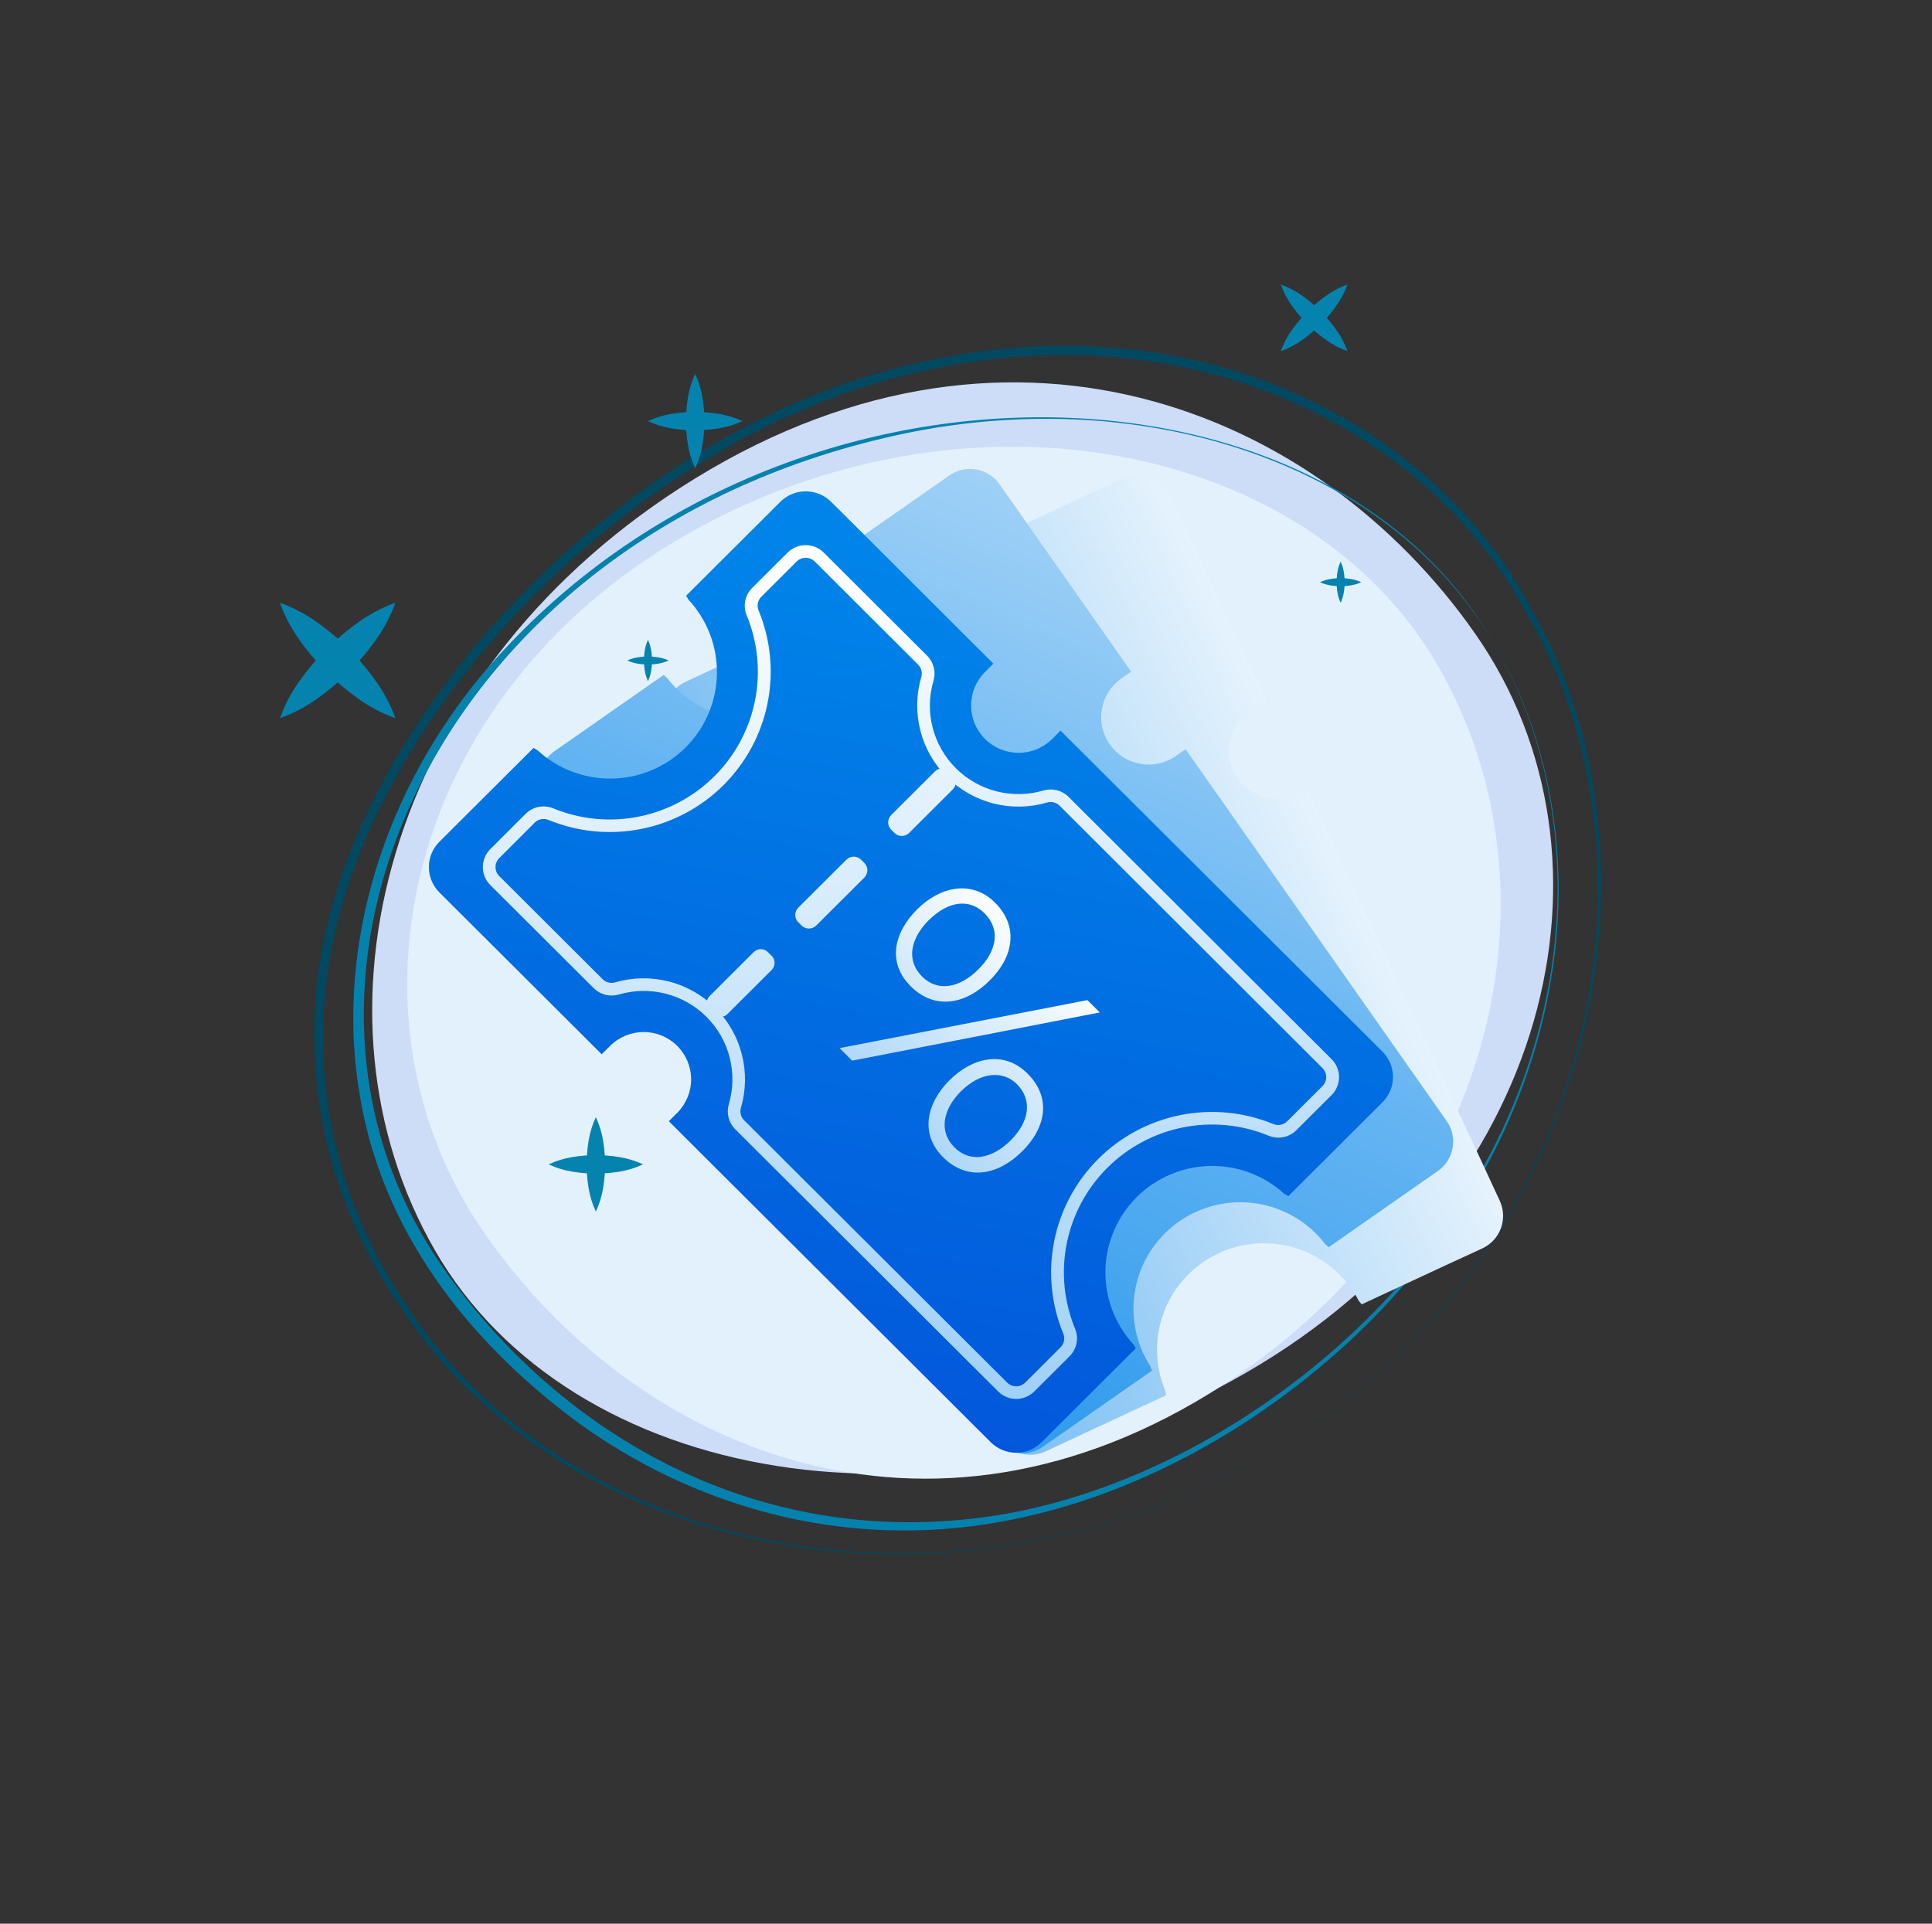
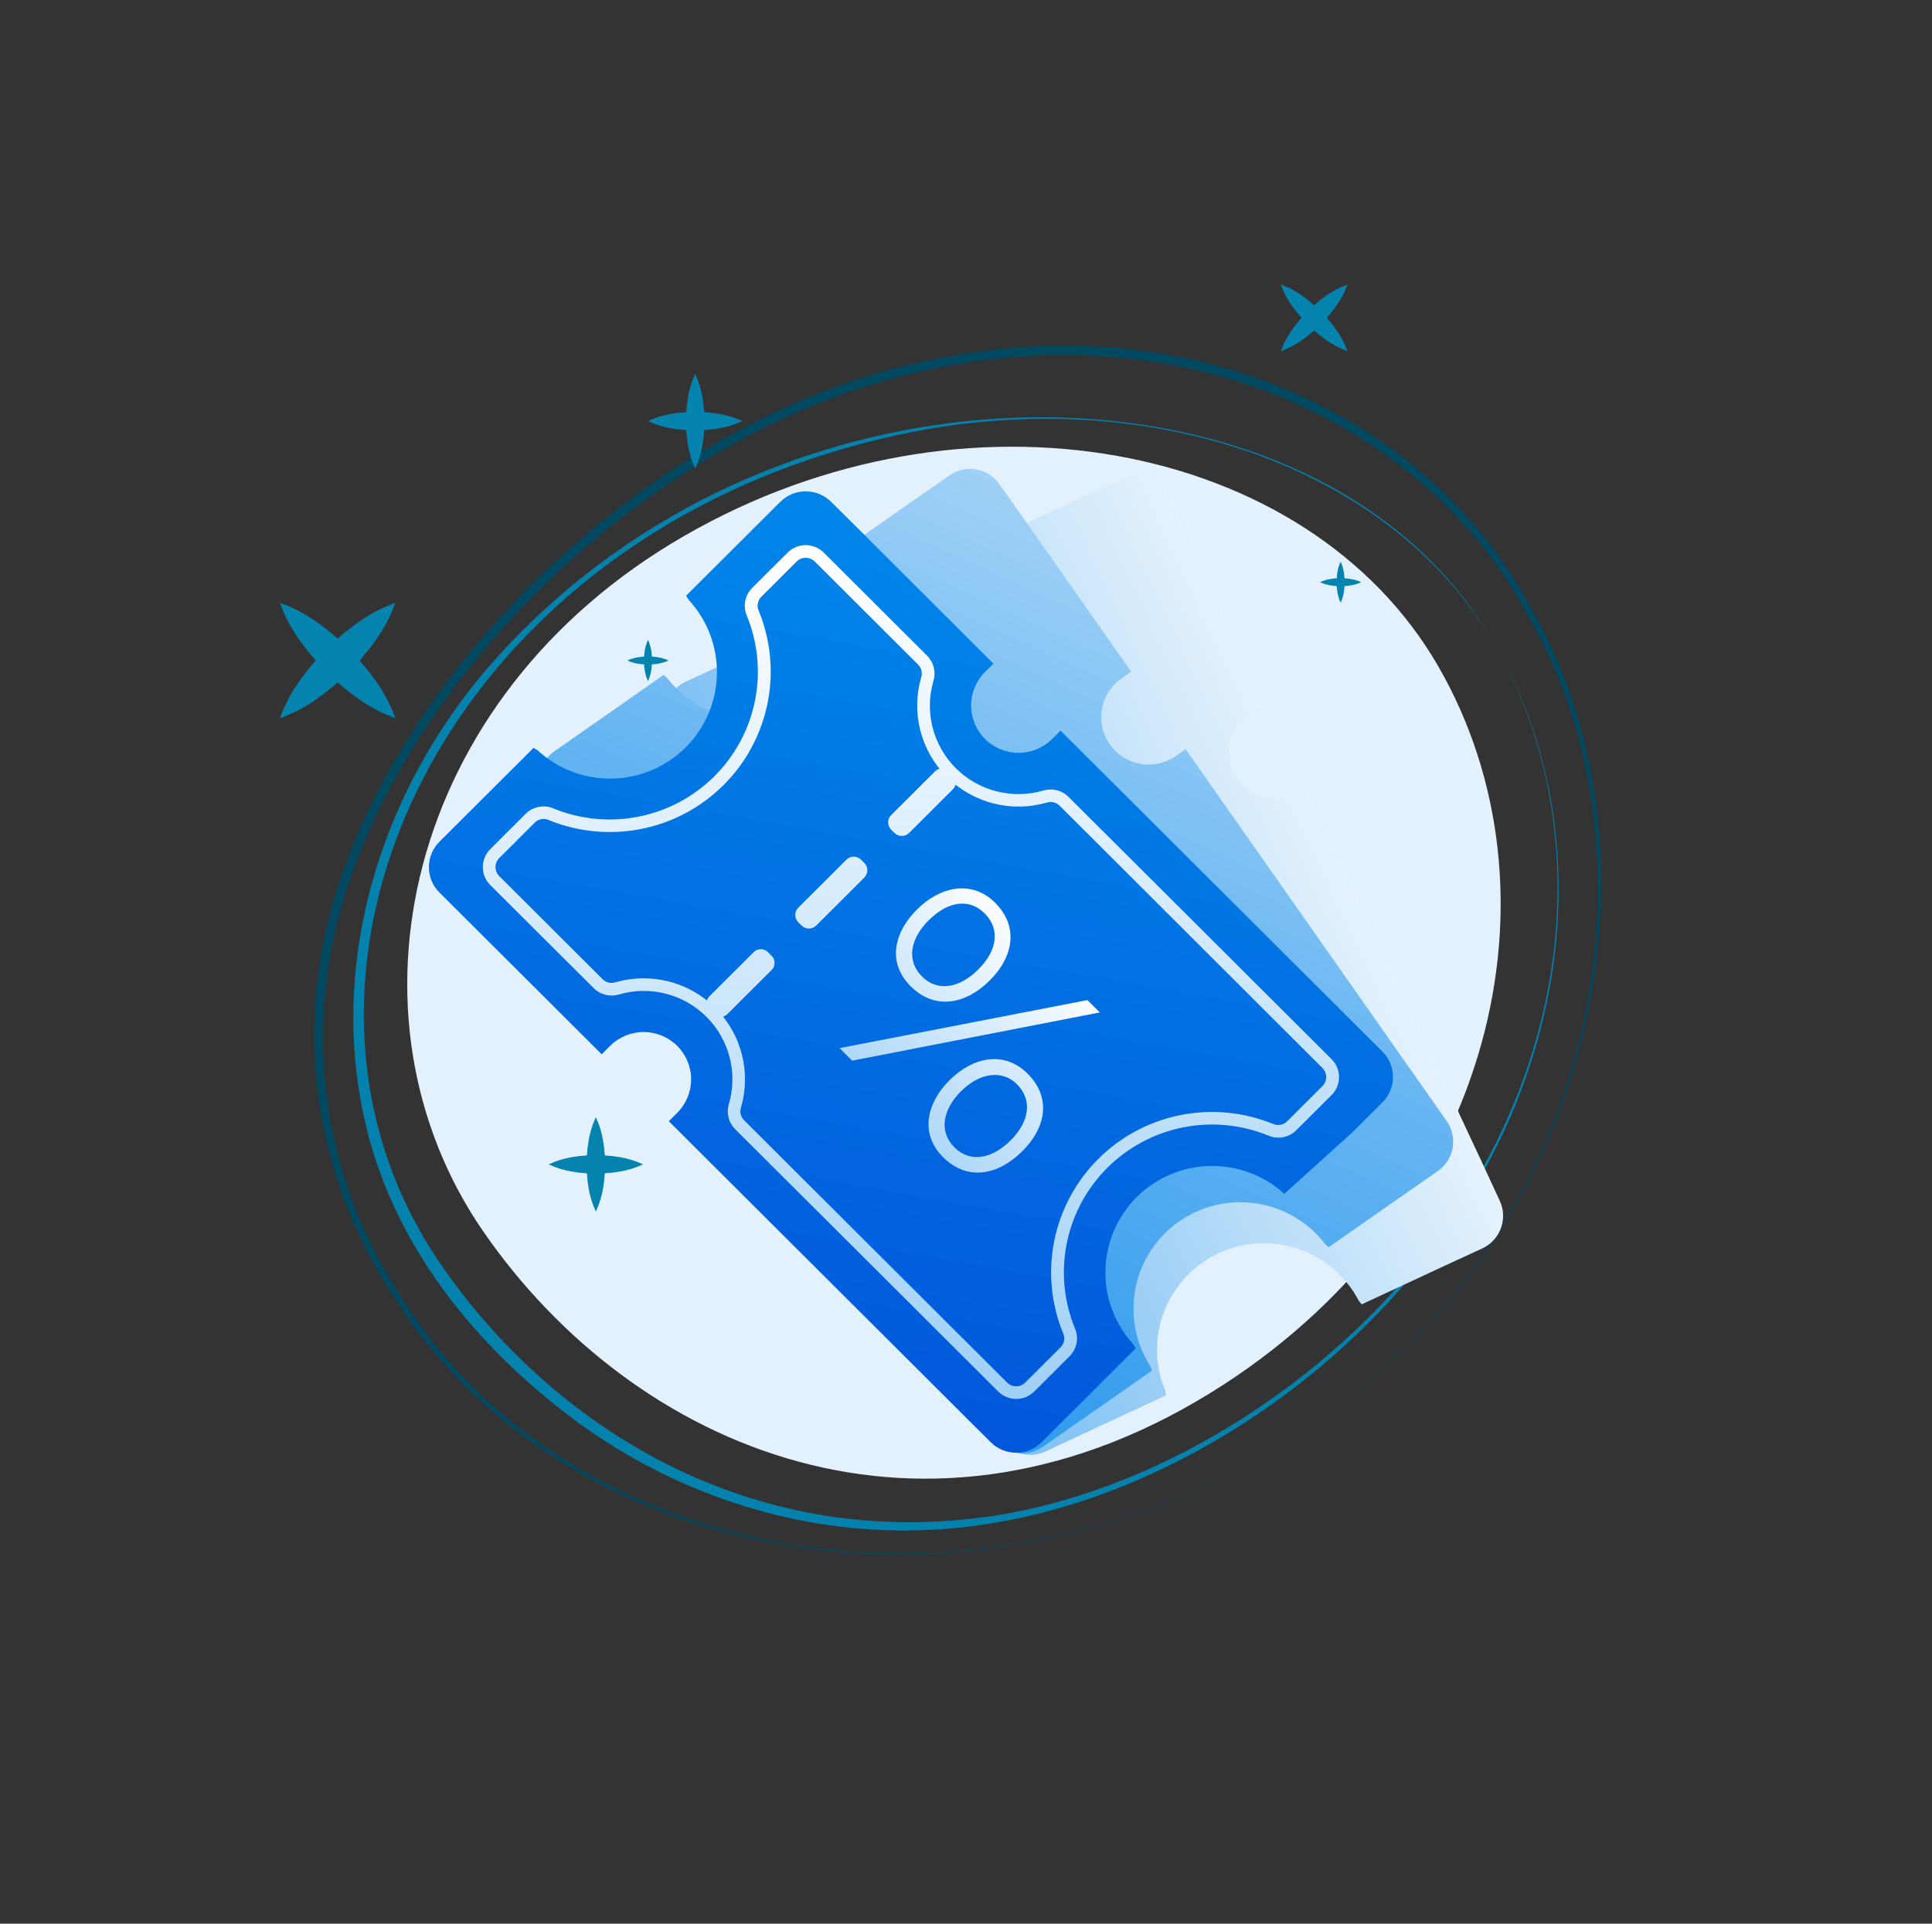
<svg xmlns="http://www.w3.org/2000/svg" width="482" height="480" viewBox="0 0 482 480" fill="none">
  <rect x="0" y="0" width="482" height="480" fill="#333333" stroke="none" />
-   <path d="M108.537 312.01C74.701 253.405 95.839 169.384 169.788 121.67C250.358 69.682 328.836 101.679 368.241 158.423C406.897 214.086 387.082 298.512 310.802 342.552C234.522 386.592 142.369 370.616 108.534 312.012" fill="#CDDDF8" />
  <path d="M372.839 160.828C397.718 203.235 394.517 263.436 356.738 312.692C331.866 345.102 292.338 371.609 251.223 379.415C209.701 387.433 171.806 375.02 144.288 355.006C116.802 334.758 95.358 307.243 89.795 273.466C83.978 240.077 93.335 200.963 119.935 168.699C192.774 81.987 330.755 85.849 372.839 160.828ZM372.839 160.828C348.2 117.862 289.693 95.968 228.536 107.597C110.095 130.679 58.655 244.536 111.503 317.656C139.293 356.734 189.182 388.53 251.252 377.673C291.802 370.29 331.13 344.273 356.004 312.344C394.215 263.419 397.446 203.279 372.839 160.828Z" fill="#0482AE" />
  <path d="M317.007 362.353C231.878 411.204 136.922 385.091 98.836 324.494C78.933 295.052 71.762 256.586 85.447 217.746C105.203 161.291 165.549 103.472 231.728 89.897C299.616 75.422 358.436 105.736 382.828 153.34C416.719 213.307 400.575 312.835 317.007 362.353ZM317.007 362.353C400.318 312.752 416.037 213.548 381.45 154.106C357.056 107.569 298.395 77.85 231.774 92.259C167.022 105.777 107.362 162.637 87.871 217.928C74.127 256.253 80.774 294.32 100.17 323.669C137.684 384.71 231.651 410.934 317.007 362.353Z" fill="#014861" />
  <path d="M358.786 166.191C391.186 222.309 373.029 301.553 305.263 345.485C231.423 393.354 158.077 361.678 120.543 307.232C83.727 253.822 100.645 174.167 170.642 133.754C240.64 93.341 326.388 110.076 358.786 166.191Z" fill="#E3F1FD" />
  <g clip-path="url(#clip0_0_1)">
    <path d="M313.46 176.753L316.14 175.503L296.503 133.492L291.953 123.729C290.945 121.579 289.124 119.916 286.888 119.105C284.652 118.293 282.185 118.399 280.027 119.399L270.265 123.936L249.924 133.425C250.005 133.806 250.078 134.187 250.139 134.561C252.713 140.876 252.757 147.937 250.26 154.283C247.763 160.63 242.917 165.776 236.723 168.66C230.529 171.544 223.461 171.944 216.979 169.777C210.498 167.611 205.099 163.044 201.899 157.02C201.644 156.726 201.396 156.425 201.155 156.118L180.8 165.573L171.038 170.117C169.969 170.613 169.009 171.314 168.212 172.18C167.415 173.047 166.797 174.061 166.394 175.166C165.991 176.271 165.81 177.444 165.862 178.619C165.914 179.794 166.198 180.946 166.697 182.012L171.246 191.741L190.891 233.752L193.571 232.503C196.418 231.18 199.676 231.039 202.627 232.112C205.579 233.185 207.982 235.383 209.309 238.223C209.967 239.628 210.34 241.149 210.408 242.699C210.476 244.249 210.238 245.797 209.706 247.255C209.174 248.712 208.359 250.051 207.308 251.195C206.257 252.338 204.99 253.264 203.58 253.919L200.9 255.169L244.35 348.099L248.899 357.828C249.397 358.894 250.1 359.851 250.969 360.645C251.838 361.44 252.855 362.055 253.963 362.458C255.07 362.86 256.246 363.04 257.424 362.989C258.601 362.937 259.757 362.655 260.825 362.158L270.587 357.607L290.928 348.145C290.848 347.762 290.774 347.381 290.707 347.003C288.064 340.671 287.977 333.566 290.465 327.172C292.952 320.778 297.821 315.59 304.054 312.693C310.287 309.796 317.401 309.413 323.91 311.625C330.419 313.838 335.819 318.473 338.981 324.564C339.229 324.851 339.476 325.152 339.718 325.459L360.059 315.997L369.814 311.5C370.882 311.004 371.842 310.302 372.639 309.436C373.435 308.569 374.053 307.555 374.456 306.45C374.859 305.345 375.04 304.172 374.989 302.998C374.937 301.824 374.654 300.671 374.156 299.606L369.64 289.843L326.157 196.92L323.477 198.163C322.067 198.819 320.541 199.191 318.987 199.259C317.432 199.327 315.88 199.089 314.418 198.559C312.956 198.028 311.613 197.216 310.465 196.167C309.318 195.119 308.389 193.856 307.732 192.449V192.449C307.074 191.043 306.7 189.522 306.632 187.973C306.564 186.423 306.803 184.875 307.335 183.417C307.867 181.959 308.682 180.62 309.733 179.477C310.784 178.333 312.05 177.408 313.46 176.753Z" fill="url(#paint0_linear_0_1)" />
    <path d="M279.773 169.282L282.198 167.585L255.539 129.616L249.368 120.816C248.003 118.871 245.918 117.547 243.574 117.134C241.229 116.722 238.817 117.255 236.866 118.617L228.042 124.778L209.664 137.621C209.805 137.976 209.946 138.336 210.073 138.704C213.763 144.481 215.075 151.455 213.735 158.172C212.395 164.89 208.507 170.833 202.882 174.761C197.256 178.69 190.327 180.301 183.54 179.259C176.752 178.217 170.63 174.602 166.449 169.168C166.15 168.919 165.855 168.665 165.565 168.406L147.2 181.25L138.363 187.411C137.394 188.085 136.567 188.944 135.932 189.938C135.296 190.932 134.864 192.041 134.659 193.202C134.454 194.363 134.481 195.553 134.738 196.703C134.996 197.854 135.478 198.942 136.159 199.907L142.336 208.7L168.989 246.682L171.414 244.985C173.988 243.188 177.173 242.484 180.267 243.028C183.361 243.572 186.113 245.319 187.916 247.885V247.885C189.718 250.452 190.424 253.628 189.878 256.715C189.333 259.801 187.581 262.545 185.008 264.343L182.583 266.034L241.543 350.023L247.7 358.79C248.376 359.753 249.235 360.573 250.229 361.205C251.222 361.836 252.331 362.267 253.491 362.471C254.652 362.675 255.841 362.649 256.991 362.395C258.142 362.14 259.231 361.663 260.196 360.989L269.02 354.828L287.398 341.991C287.257 341.63 287.116 341.263 286.989 340.902C283.279 335.124 281.953 328.14 283.287 321.41C284.621 314.68 288.513 308.725 294.148 304.79C299.783 300.856 306.725 299.247 313.522 300.299C320.32 301.351 326.446 304.984 330.619 310.437L331.497 311.193L349.882 298.356L358.706 292.195C359.673 291.523 360.497 290.667 361.132 289.677C361.767 288.686 362.201 287.581 362.407 286.423C362.614 285.266 362.59 284.08 362.336 282.931C362.083 281.783 361.605 280.696 360.93 279.733L354.753 270.932L295.793 186.943L293.361 188.634C292.087 189.524 290.65 190.155 289.131 190.492C287.612 190.828 286.042 190.862 284.51 190.593C282.978 190.323 281.515 189.756 280.203 188.922C278.891 188.088 277.757 187.005 276.865 185.734C275.972 184.463 275.339 183.03 275.002 181.515C274.665 180.001 274.631 178.435 274.901 176.907C275.171 175.379 275.74 173.919 276.576 172.611C277.412 171.302 278.499 170.171 279.773 169.282Z" fill="url(#paint1_linear_0_1)" />
-     <path d="M245.737 167.678L247.834 165.593L215.004 132.817L207.353 125.219C206.52 124.388 205.53 123.729 204.442 123.279C203.353 122.829 202.186 122.597 201.008 122.597C199.829 122.597 198.662 122.829 197.574 123.279C196.485 123.729 195.496 124.388 194.663 125.219L187.045 132.817L171.179 148.64C171.38 148.968 171.581 149.309 171.769 149.636C176.449 154.678 178.99 161.333 178.858 168.203C178.726 175.073 175.932 181.625 171.061 186.485C166.191 191.345 159.623 194.135 152.735 194.27C145.846 194.406 139.173 191.875 134.115 187.21C133.78 187.016 133.445 186.823 133.11 186.616L117.244 202.432L109.626 210.03C108.793 210.861 108.132 211.848 107.681 212.933C107.23 214.019 106.998 215.183 106.998 216.358C106.998 217.533 107.23 218.697 107.681 219.783C108.132 220.869 108.793 221.855 109.626 222.686L117.244 230.277L150.108 263.06L152.205 260.969C154.426 258.754 157.439 257.51 160.58 257.51C163.721 257.51 166.734 258.754 168.955 260.969V260.969C171.176 263.184 172.423 266.189 172.423 269.322C172.423 272.454 171.176 275.459 168.955 277.674L166.858 279.766L239.553 352.262L247.171 359.859C248.004 360.691 248.993 361.35 250.082 361.8C251.17 362.25 252.337 362.481 253.516 362.481C254.694 362.481 255.861 362.25 256.95 361.8C258.038 361.35 259.027 360.691 259.861 359.859L267.478 352.262L283.344 336.438C283.136 336.104 282.942 335.77 282.748 335.429C278.122 330.377 275.627 323.74 275.783 316.899C275.94 310.059 278.734 303.542 283.586 298.705C288.438 293.868 294.973 291.082 301.832 290.929C308.69 290.776 315.344 293.266 320.408 297.882C320.75 298.069 321.078 298.262 321.413 298.47L337.279 282.646L344.897 275.048C345.73 274.217 346.392 273.231 346.843 272.145C347.294 271.059 347.526 269.896 347.526 268.72C347.526 267.545 347.294 266.381 346.843 265.295C346.392 264.21 345.73 263.223 344.897 262.392L337.279 254.801L264.584 182.299L262.494 184.39C260.27 186.602 257.259 187.844 254.119 187.844C250.979 187.844 247.967 186.602 245.744 184.39V184.39C243.523 182.174 242.275 179.169 242.274 176.036C242.273 172.902 243.518 169.896 245.737 167.678V167.678Z" fill="url(#paint2_linear_0_1)" />
+     <path d="M245.737 167.678L247.834 165.593L215.004 132.817L207.353 125.219C206.52 124.388 205.53 123.729 204.442 123.279C203.353 122.829 202.186 122.597 201.008 122.597C199.829 122.597 198.662 122.829 197.574 123.279C196.485 123.729 195.496 124.388 194.663 125.219L187.045 132.817L171.179 148.64C171.38 148.968 171.581 149.309 171.769 149.636C176.449 154.678 178.99 161.333 178.858 168.203C178.726 175.073 175.932 181.625 171.061 186.485C166.191 191.345 159.623 194.135 152.735 194.27C145.846 194.406 139.173 191.875 134.115 187.21C133.78 187.016 133.445 186.823 133.11 186.616L117.244 202.432L109.626 210.03C108.793 210.861 108.132 211.848 107.681 212.933C107.23 214.019 106.998 215.183 106.998 216.358C106.998 217.533 107.23 218.697 107.681 219.783C108.132 220.869 108.793 221.855 109.626 222.686L117.244 230.277L150.108 263.06L152.205 260.969C154.426 258.754 157.439 257.51 160.58 257.51C163.721 257.51 166.734 258.754 168.955 260.969V260.969C171.176 263.184 172.423 266.189 172.423 269.322C172.423 272.454 171.176 275.459 168.955 277.674L166.858 279.766L239.553 352.262L247.171 359.859C248.004 360.691 248.993 361.35 250.082 361.8C251.17 362.25 252.337 362.481 253.516 362.481C254.694 362.481 255.861 362.25 256.95 361.8C258.038 361.35 259.027 360.691 259.861 359.859L267.478 352.262L283.344 336.438C283.136 336.104 282.942 335.77 282.748 335.429C278.122 330.377 275.627 323.74 275.783 316.899C275.94 310.059 278.734 303.542 283.586 298.705C288.438 293.868 294.973 291.082 301.832 290.929C308.69 290.776 315.344 293.266 320.408 297.882L337.279 282.646L344.897 275.048C345.73 274.217 346.392 273.231 346.843 272.145C347.294 271.059 347.526 269.896 347.526 268.72C347.526 267.545 347.294 266.381 346.843 265.295C346.392 264.21 345.73 263.223 344.897 262.392L337.279 254.801L264.584 182.299L262.494 184.39C260.27 186.602 257.259 187.844 254.119 187.844C250.979 187.844 247.967 186.602 245.744 184.39V184.39C243.523 182.174 242.275 179.169 242.274 176.036C242.273 172.902 243.518 169.896 245.737 167.678V167.678Z" fill="url(#paint2_linear_0_1)" />
    <path d="M249.04 347.21L183.427 281.771C182.623 280.975 182.049 279.978 181.766 278.884C181.483 277.79 181.501 276.64 181.819 275.556C182.946 271.752 183.024 267.716 182.044 263.872C181.063 260.027 179.062 256.518 176.25 253.713C173.438 250.909 169.919 248.912 166.065 247.935C162.21 246.957 158.163 247.035 154.349 248.159C153.262 248.476 152.109 248.494 151.012 248.212C149.916 247.93 148.916 247.357 148.118 246.555L122.316 220.835C121.126 219.646 120.458 218.035 120.458 216.355C120.458 214.675 121.126 213.063 122.316 211.874L131.12 203.081C132.002 202.194 133.128 201.589 134.356 201.343C135.584 201.096 136.857 201.22 138.014 201.697C144.765 204.471 152.188 205.189 159.347 203.761C166.506 202.333 173.082 198.824 178.244 193.675C183.407 188.526 186.926 181.968 188.357 174.828C189.788 167.688 189.068 160.285 186.288 153.552C185.809 152.398 185.685 151.128 185.932 149.903C186.179 148.679 186.786 147.555 187.675 146.676L196.512 137.875C197.705 136.688 199.322 136.021 201.008 136.021C202.693 136.021 204.31 136.688 205.503 137.875L231.278 163.589C232.088 164.387 232.666 165.39 232.95 166.49C233.235 167.59 233.215 168.747 232.893 169.836C231.766 173.64 231.688 177.677 232.668 181.521C233.648 185.365 235.65 188.874 238.462 191.679C241.274 194.484 244.793 196.48 248.647 197.458C252.502 198.435 256.549 198.358 260.363 197.234C261.451 196.919 262.604 196.903 263.7 197.186C264.797 197.469 265.796 198.042 266.594 198.844L332.207 264.277C333.397 265.466 334.066 267.077 334.066 268.757C334.066 270.437 333.397 272.048 332.207 273.237L323.41 282.005C322.528 282.892 321.401 283.496 320.173 283.742C318.945 283.987 317.672 283.861 316.516 283.381C309.762 280.6 302.333 279.877 295.167 281.303C288.002 282.728 281.42 286.239 276.253 291.392C271.086 296.544 267.565 303.108 266.134 310.255C264.704 317.401 265.428 324.81 268.215 331.547C268.694 332.701 268.818 333.971 268.571 335.195C268.324 336.42 267.718 337.543 266.828 338.423L258.005 347.223C256.812 348.402 255.199 349.063 253.52 349.06C251.84 349.058 250.229 348.393 249.04 347.21ZM178.462 251.487C181.672 254.693 183.958 258.701 185.08 263.091C186.202 267.481 186.119 272.091 184.841 276.438C184.683 276.98 184.675 277.554 184.818 278.1C184.96 278.646 185.248 279.143 185.651 279.539L251.258 344.978C251.859 345.571 252.67 345.904 253.516 345.904C254.361 345.904 255.173 345.571 255.773 344.978L264.591 336.177C265.032 335.736 265.332 335.174 265.451 334.562C265.57 333.95 265.504 333.317 265.261 332.743C262.241 325.433 261.459 317.396 263.013 309.643C264.566 301.891 268.386 294.771 273.991 289.18C279.595 283.59 286.734 279.779 294.507 278.229C302.28 276.678 310.339 277.457 317.668 280.468C318.244 280.71 318.879 280.777 319.492 280.657C320.106 280.538 320.67 280.24 321.112 279.799L329.936 270.999C330.534 270.402 330.869 269.594 330.869 268.75C330.869 267.907 330.534 267.098 329.936 266.502L264.363 201.043C263.964 200.641 263.464 200.354 262.916 200.212C262.368 200.07 261.792 200.077 261.247 200.234C256.889 201.513 252.265 201.598 247.863 200.479C243.46 199.359 239.441 197.078 236.228 193.874C233.016 190.669 230.728 186.661 229.606 182.27C228.484 177.879 228.568 173.268 229.851 168.921C230.006 168.38 230.012 167.808 229.869 167.264C229.727 166.72 229.44 166.224 229.04 165.827L203.266 140.107C202.666 139.511 201.854 139.176 201.008 139.176C200.161 139.176 199.349 139.511 198.75 140.107L189.933 148.901C189.49 149.343 189.189 149.906 189.07 150.52C188.951 151.133 189.018 151.767 189.263 152.342C192.277 159.654 193.054 167.692 191.496 175.443C189.937 183.195 186.113 190.312 180.505 195.899C174.896 201.486 167.755 205.292 159.981 206.838C152.208 208.383 144.149 207.599 136.822 204.584C136.243 204.345 135.606 204.285 134.992 204.41C134.379 204.535 133.816 204.84 133.378 205.286L124.554 214.106C123.956 214.703 123.62 215.512 123.62 216.355C123.62 217.198 123.956 218.007 124.554 218.603L150.336 244.317C150.732 244.719 151.231 245.006 151.778 245.148C152.326 245.291 152.901 245.283 153.444 245.125C157.803 243.85 162.426 243.767 166.827 244.887C171.229 246.006 175.248 248.286 178.462 251.487V251.487Z" fill="url(#paint3_linear_0_1)" />
    <path d="M192.514 238.497L191.576 237.561C190.6 236.588 189.018 236.588 188.042 237.561L177.008 248.566C176.032 249.539 176.032 251.117 177.008 252.091L177.946 253.026C178.922 254 180.504 254 181.48 253.026L192.514 242.022C193.49 241.048 193.49 239.47 192.514 238.497Z" fill="url(#paint4_linear_0_1)" />
    <path d="M215.632 215.319L214.817 214.507C213.807 213.499 212.17 213.499 211.16 214.507L199.159 226.475C198.149 227.482 198.149 229.116 199.159 230.123L199.974 230.936C200.984 231.943 202.622 231.943 203.631 230.936L215.632 218.967C216.642 217.96 216.642 216.327 215.632 215.319Z" fill="url(#paint5_linear_0_1)" />
    <path d="M237.716 193.301L236.901 192.489C235.891 191.481 234.254 191.481 233.244 192.489L222.333 203.371C221.323 204.378 221.323 206.011 222.333 207.018L223.148 207.831C224.158 208.838 225.796 208.838 226.806 207.831L237.716 196.949C238.726 195.942 238.726 194.309 237.716 193.301Z" fill="url(#paint6_linear_0_1)" />
    <path d="M246.883 244.678C241.161 250.391 233.416 252.289 227.191 246.081C221.349 240.254 222.924 232.756 228.82 226.883C234.367 221.343 242.333 219.332 248.283 225.259C254.005 230.992 253.114 238.497 246.883 244.678ZM231.734 229.569C227.191 234.106 225.952 239.592 230.046 243.669C233.918 247.531 239.365 246.582 244.075 241.884C248.786 237.187 249.63 231.861 245.59 227.852C241.945 224.223 236.672 224.671 231.734 229.596V229.569ZM209.457 261.524L271.291 249.542L274.373 252.623L212.599 264.651L209.457 261.524ZM254.963 287.317C249.295 292.97 241.563 294.988 235.265 288.72C229.322 282.786 231.285 275.115 236.9 269.522C242.514 263.929 250.367 261.911 256.37 267.898C262.199 273.745 261.187 281.136 254.963 287.344V287.317ZM239.814 272.208C235.325 276.686 234.039 282.232 238.133 286.308C242.005 290.17 247.446 289.221 252.156 284.524C256.759 279.933 257.71 274.5 253.67 270.491C250.139 266.976 244.531 267.538 239.814 272.235V272.208Z" fill="url(#paint7_linear_0_1)" />
  </g>
  <path d="M185.215 105.076C183.347 104.2 181.365 103.59 179.327 103.265C178.117 103.059 176.896 102.919 175.671 102.844C175.596 101.619 175.456 100.398 175.25 99.188C174.925 97.15 174.316 95.168 173.439 93.3C172.563 95.168 171.953 97.15 171.628 99.188C171.423 100.397 171.283 101.615 171.207 102.839C169.982 102.913 168.761 103.053 167.551 103.259C165.513 103.583 163.531 104.195 161.665 105.076C163.532 105.957 165.514 106.569 167.553 106.893C168.762 107.099 169.981 107.239 171.205 107.312C171.278 108.536 171.418 109.755 171.624 110.964C171.948 113.003 172.56 114.985 173.441 116.852C174.322 114.985 174.934 113.003 175.259 110.964C175.464 109.754 175.604 108.533 175.678 107.308C176.902 107.233 178.12 107.093 179.329 106.887C181.367 106.562 183.349 105.952 185.217 105.076" fill="#0483AF" />
  <path d="M160.431 290.529C158.563 289.653 156.581 289.043 154.543 288.718C153.333 288.512 152.112 288.372 150.887 288.297C150.812 287.072 150.672 285.851 150.466 284.641C150.141 282.603 149.531 280.621 148.655 278.753C147.779 280.621 147.169 282.603 146.844 284.641C146.639 285.85 146.499 287.068 146.423 288.292C145.198 288.366 143.977 288.506 142.767 288.712C140.728 289.036 138.746 289.648 136.879 290.529C138.746 291.41 140.728 292.022 142.767 292.346C143.976 292.552 145.195 292.692 146.419 292.765C146.492 293.989 146.632 295.208 146.838 296.417C147.162 298.456 147.774 300.438 148.655 302.305C149.536 300.438 150.148 298.456 150.473 296.417C150.678 295.207 150.818 293.986 150.892 292.761C152.116 292.686 153.334 292.546 154.543 292.34C156.581 292.015 158.563 291.405 160.431 290.529" fill="#0483AF" />
  <path d="M336.183 87.634C335.482 85.694 334.511 83.861 333.3 82.191C332.589 81.19 331.826 80.228 331.013 79.308C331.826 78.388 332.589 77.426 333.3 76.425C334.511 74.755 335.482 72.922 336.183 70.982C334.243 71.682 332.41 72.652 330.74 73.862C329.74 74.571 328.778 75.334 327.86 76.147C326.942 75.332 325.979 74.567 324.978 73.857C323.308 72.644 321.474 71.675 319.531 70.979C320.227 72.922 321.196 74.756 322.409 76.426C323.117 77.428 323.88 78.39 324.693 79.308C323.879 80.225 323.115 81.186 322.406 82.186C321.193 83.856 320.224 85.691 319.528 87.634C321.471 86.938 323.305 85.969 324.975 84.756C325.976 84.046 326.938 83.282 327.857 82.467C328.775 83.279 329.737 84.042 330.737 84.751C332.407 85.962 334.239 86.933 336.18 87.634" fill="#0483AF" />
  <path d="M98.646 179.21C97.433 175.853 95.755 172.683 93.66 169.793C92.431 168.062 91.11 166.397 89.703 164.807C91.11 163.217 92.43 161.552 93.66 159.821C95.755 156.929 97.433 153.758 98.646 150.399C95.289 151.613 92.119 153.293 89.229 155.389C87.499 156.617 85.836 157.936 84.248 159.342C82.659 157.933 80.995 156.611 79.263 155.382C76.374 153.283 73.201 151.605 69.839 150.399C71.044 153.761 72.72 156.934 74.818 159.824C76.046 161.554 77.367 163.216 78.774 164.803C77.367 166.39 76.046 168.052 74.818 169.782C72.72 172.673 71.043 175.847 69.839 179.21C73.2 178.005 76.374 176.328 79.264 174.231C80.996 173.002 82.66 171.68 84.249 170.271C85.837 171.677 87.5 172.996 89.23 174.224C92.12 176.318 95.29 177.997 98.647 179.21" fill="#0483AF" />
  <path d="M166.801 164.806C165.986 164.424 165.122 164.158 164.234 164.016C163.704 163.926 163.17 163.865 162.634 163.832C162.602 163.298 162.54 162.766 162.451 162.238C162.309 161.35 162.043 160.486 161.661 159.671C161.278 160.485 161.012 161.349 160.871 162.238C160.781 162.765 160.72 163.297 160.687 163.831C160.153 163.862 159.621 163.923 159.093 164.013C158.204 164.154 157.339 164.421 156.525 164.805C157.339 165.189 158.204 165.456 159.093 165.597C159.62 165.687 160.152 165.748 160.686 165.779C160.718 166.313 160.779 166.845 160.869 167.372C161.01 168.261 161.277 169.126 161.661 169.94C162.045 169.126 162.312 168.261 162.453 167.372C162.543 166.845 162.603 166.313 162.635 165.779C163.169 165.746 163.701 165.684 164.228 165.595C165.116 165.453 165.98 165.187 166.795 164.805" fill="#0483AF" />
  <path d="M339.599 145.267C338.784 144.885 337.92 144.619 337.031 144.477C336.503 144.387 335.971 144.326 335.437 144.293C335.405 143.759 335.344 143.227 335.254 142.699C335.112 141.811 334.846 140.947 334.464 140.132C334.081 140.946 333.815 141.81 333.674 142.699C333.585 143.226 333.523 143.758 333.49 144.292C332.956 144.323 332.424 144.384 331.896 144.474C331.007 144.615 330.142 144.882 329.328 145.266C330.142 145.65 331.007 145.917 331.896 146.058C332.423 146.148 332.955 146.208 333.489 146.24C333.521 146.774 333.582 147.306 333.672 147.833C333.813 148.722 334.08 149.587 334.464 150.401C334.848 149.587 335.115 148.722 335.256 147.833C335.346 147.306 335.407 146.774 335.438 146.24C335.972 146.207 336.503 146.145 337.03 146.056C337.919 145.914 338.783 145.648 339.598 145.266" fill="#0483AF" />
  <defs>
    <linearGradient id="paint0_linear_0_1" x1="360.41" y1="198.945" x2="-39.317" y2="385.836" gradientUnits="userSpaceOnUse">
      <stop stop-color="white" />
      <stop offset="0.09" stop-color="#DEEFFC" />
      <stop offset="0.28" stop-color="#9CCFF6" />
      <stop offset="0.46" stop-color="#64B4F2" />
      <stop offset="0.63" stop-color="#399FEE" />
      <stop offset="0.78" stop-color="#1A90EB" />
      <stop offset="0.91" stop-color="#0787EA" />
      <stop offset="1" stop-color="#0084E9" />
    </linearGradient>
    <linearGradient id="paint1_linear_0_1" x1="356.483" y1="5.754" x2="127.874" y2="504.103" gradientUnits="userSpaceOnUse">
      <stop stop-color="white" />
      <stop offset="0.09" stop-color="#DEEFFC" />
      <stop offset="0.28" stop-color="#9CCFF6" />
      <stop offset="0.46" stop-color="#64B4F2" />
      <stop offset="0.63" stop-color="#399FEE" />
      <stop offset="0.78" stop-color="#1A90EB" />
      <stop offset="0.91" stop-color="#0787EA" />
      <stop offset="1" stop-color="#0084E9" />
    </linearGradient>
    <linearGradient id="paint2_linear_0_1" x1="244.756" y1="144.836" x2="135.082" y2="760.749" gradientUnits="userSpaceOnUse">
      <stop stop-color="#0084E9" />
      <stop offset="1" stop-color="#0800BF" />
    </linearGradient>
    <linearGradient id="paint3_linear_0_1" x1="227.26" y1="139.067" x2="227.26" y2="917.028" gradientUnits="userSpaceOnUse">
      <stop stop-color="white" />
      <stop offset="0.09" stop-color="#DEEFFC" />
      <stop offset="0.28" stop-color="#9CCFF6" />
      <stop offset="0.46" stop-color="#64B4F2" />
      <stop offset="0.63" stop-color="#399FEE" />
      <stop offset="0.78" stop-color="#1A90EB" />
      <stop offset="0.91" stop-color="#0787EA" />
      <stop offset="1" stop-color="#0084E9" />
    </linearGradient>
    <linearGradient id="paint4_linear_0_1" x1="184.764" y1="136.672" x2="184.763" y2="932.135" gradientUnits="userSpaceOnUse">
      <stop stop-color="white" />
      <stop offset="0.09" stop-color="#DEEFFC" />
      <stop offset="0.28" stop-color="#9CCFF6" />
      <stop offset="0.46" stop-color="#64B4F2" />
      <stop offset="0.63" stop-color="#399FEE" />
      <stop offset="0.78" stop-color="#1A90EB" />
      <stop offset="0.91" stop-color="#0787EA" />
      <stop offset="1" stop-color="#0084E9" />
    </linearGradient>
    <linearGradient id="paint5_linear_0_1" x1="207.388" y1="137.223" x2="207.393" y2="932.304" gradientUnits="userSpaceOnUse">
      <stop stop-color="white" />
      <stop offset="0.09" stop-color="#DEEFFC" />
      <stop offset="0.28" stop-color="#9CCFF6" />
      <stop offset="0.46" stop-color="#64B4F2" />
      <stop offset="0.63" stop-color="#399FEE" />
      <stop offset="0.78" stop-color="#1A90EB" />
      <stop offset="0.91" stop-color="#0787EA" />
      <stop offset="1" stop-color="#0084E9" />
    </linearGradient>
    <linearGradient id="paint6_linear_0_1" x1="230.022" y1="137.64" x2="230.022" y2="933.813" gradientUnits="userSpaceOnUse">
      <stop stop-color="white" />
      <stop offset="0.09" stop-color="#DEEFFC" />
      <stop offset="0.28" stop-color="#9CCFF6" />
      <stop offset="0.46" stop-color="#64B4F2" />
      <stop offset="0.63" stop-color="#399FEE" />
      <stop offset="0.78" stop-color="#1A90EB" />
      <stop offset="0.91" stop-color="#0787EA" />
      <stop offset="1" stop-color="#0084E9" />
    </linearGradient>
    <linearGradient id="paint7_linear_0_1" x1="262.74" y1="236.332" x2="87.635" y2="411.903" gradientUnits="userSpaceOnUse">
      <stop stop-color="white" />
      <stop offset="0.09" stop-color="#DEEFFC" />
      <stop offset="0.28" stop-color="#9CCFF6" />
      <stop offset="0.46" stop-color="#64B4F2" />
      <stop offset="0.63" stop-color="#399FEE" />
      <stop offset="0.78" stop-color="#1A90EB" />
      <stop offset="0.91" stop-color="#0787EA" />
      <stop offset="1" stop-color="#0084E9" />
    </linearGradient>
    <clipPath id="clip0_0_1">
      <rect width="268" height="246" fill="white" transform="translate(107 117)" />
    </clipPath>
  </defs>
</svg>